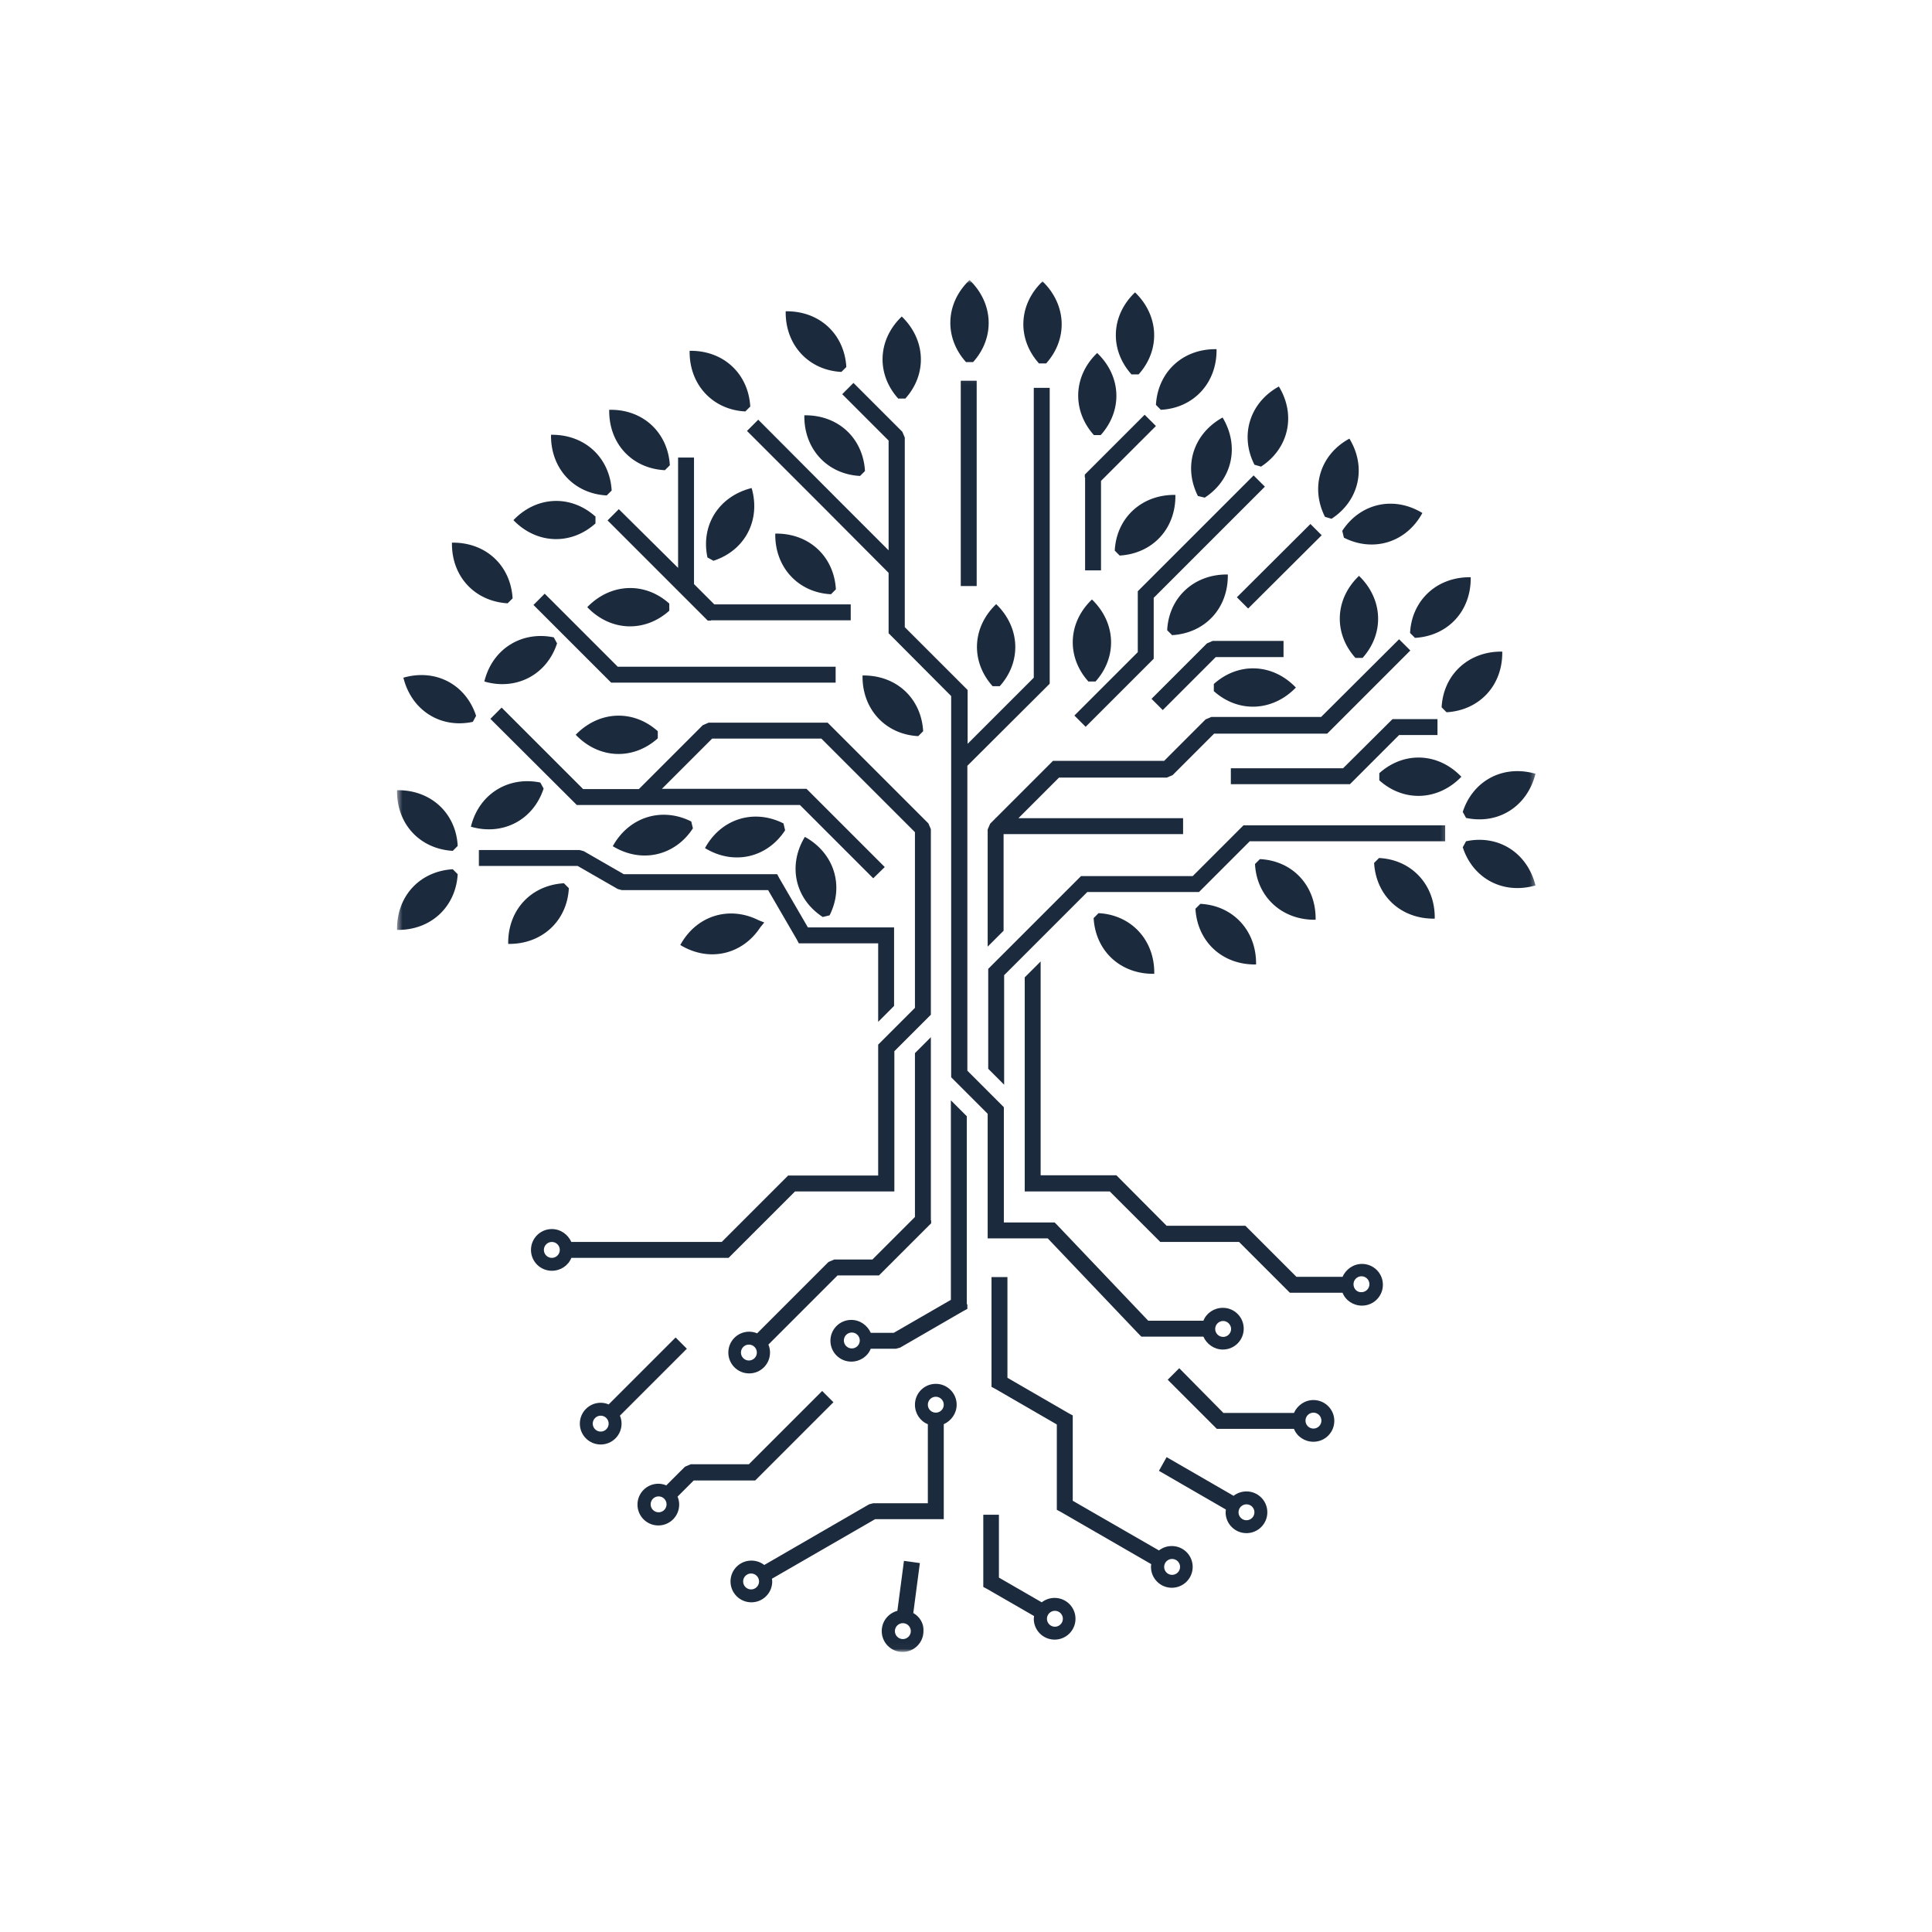
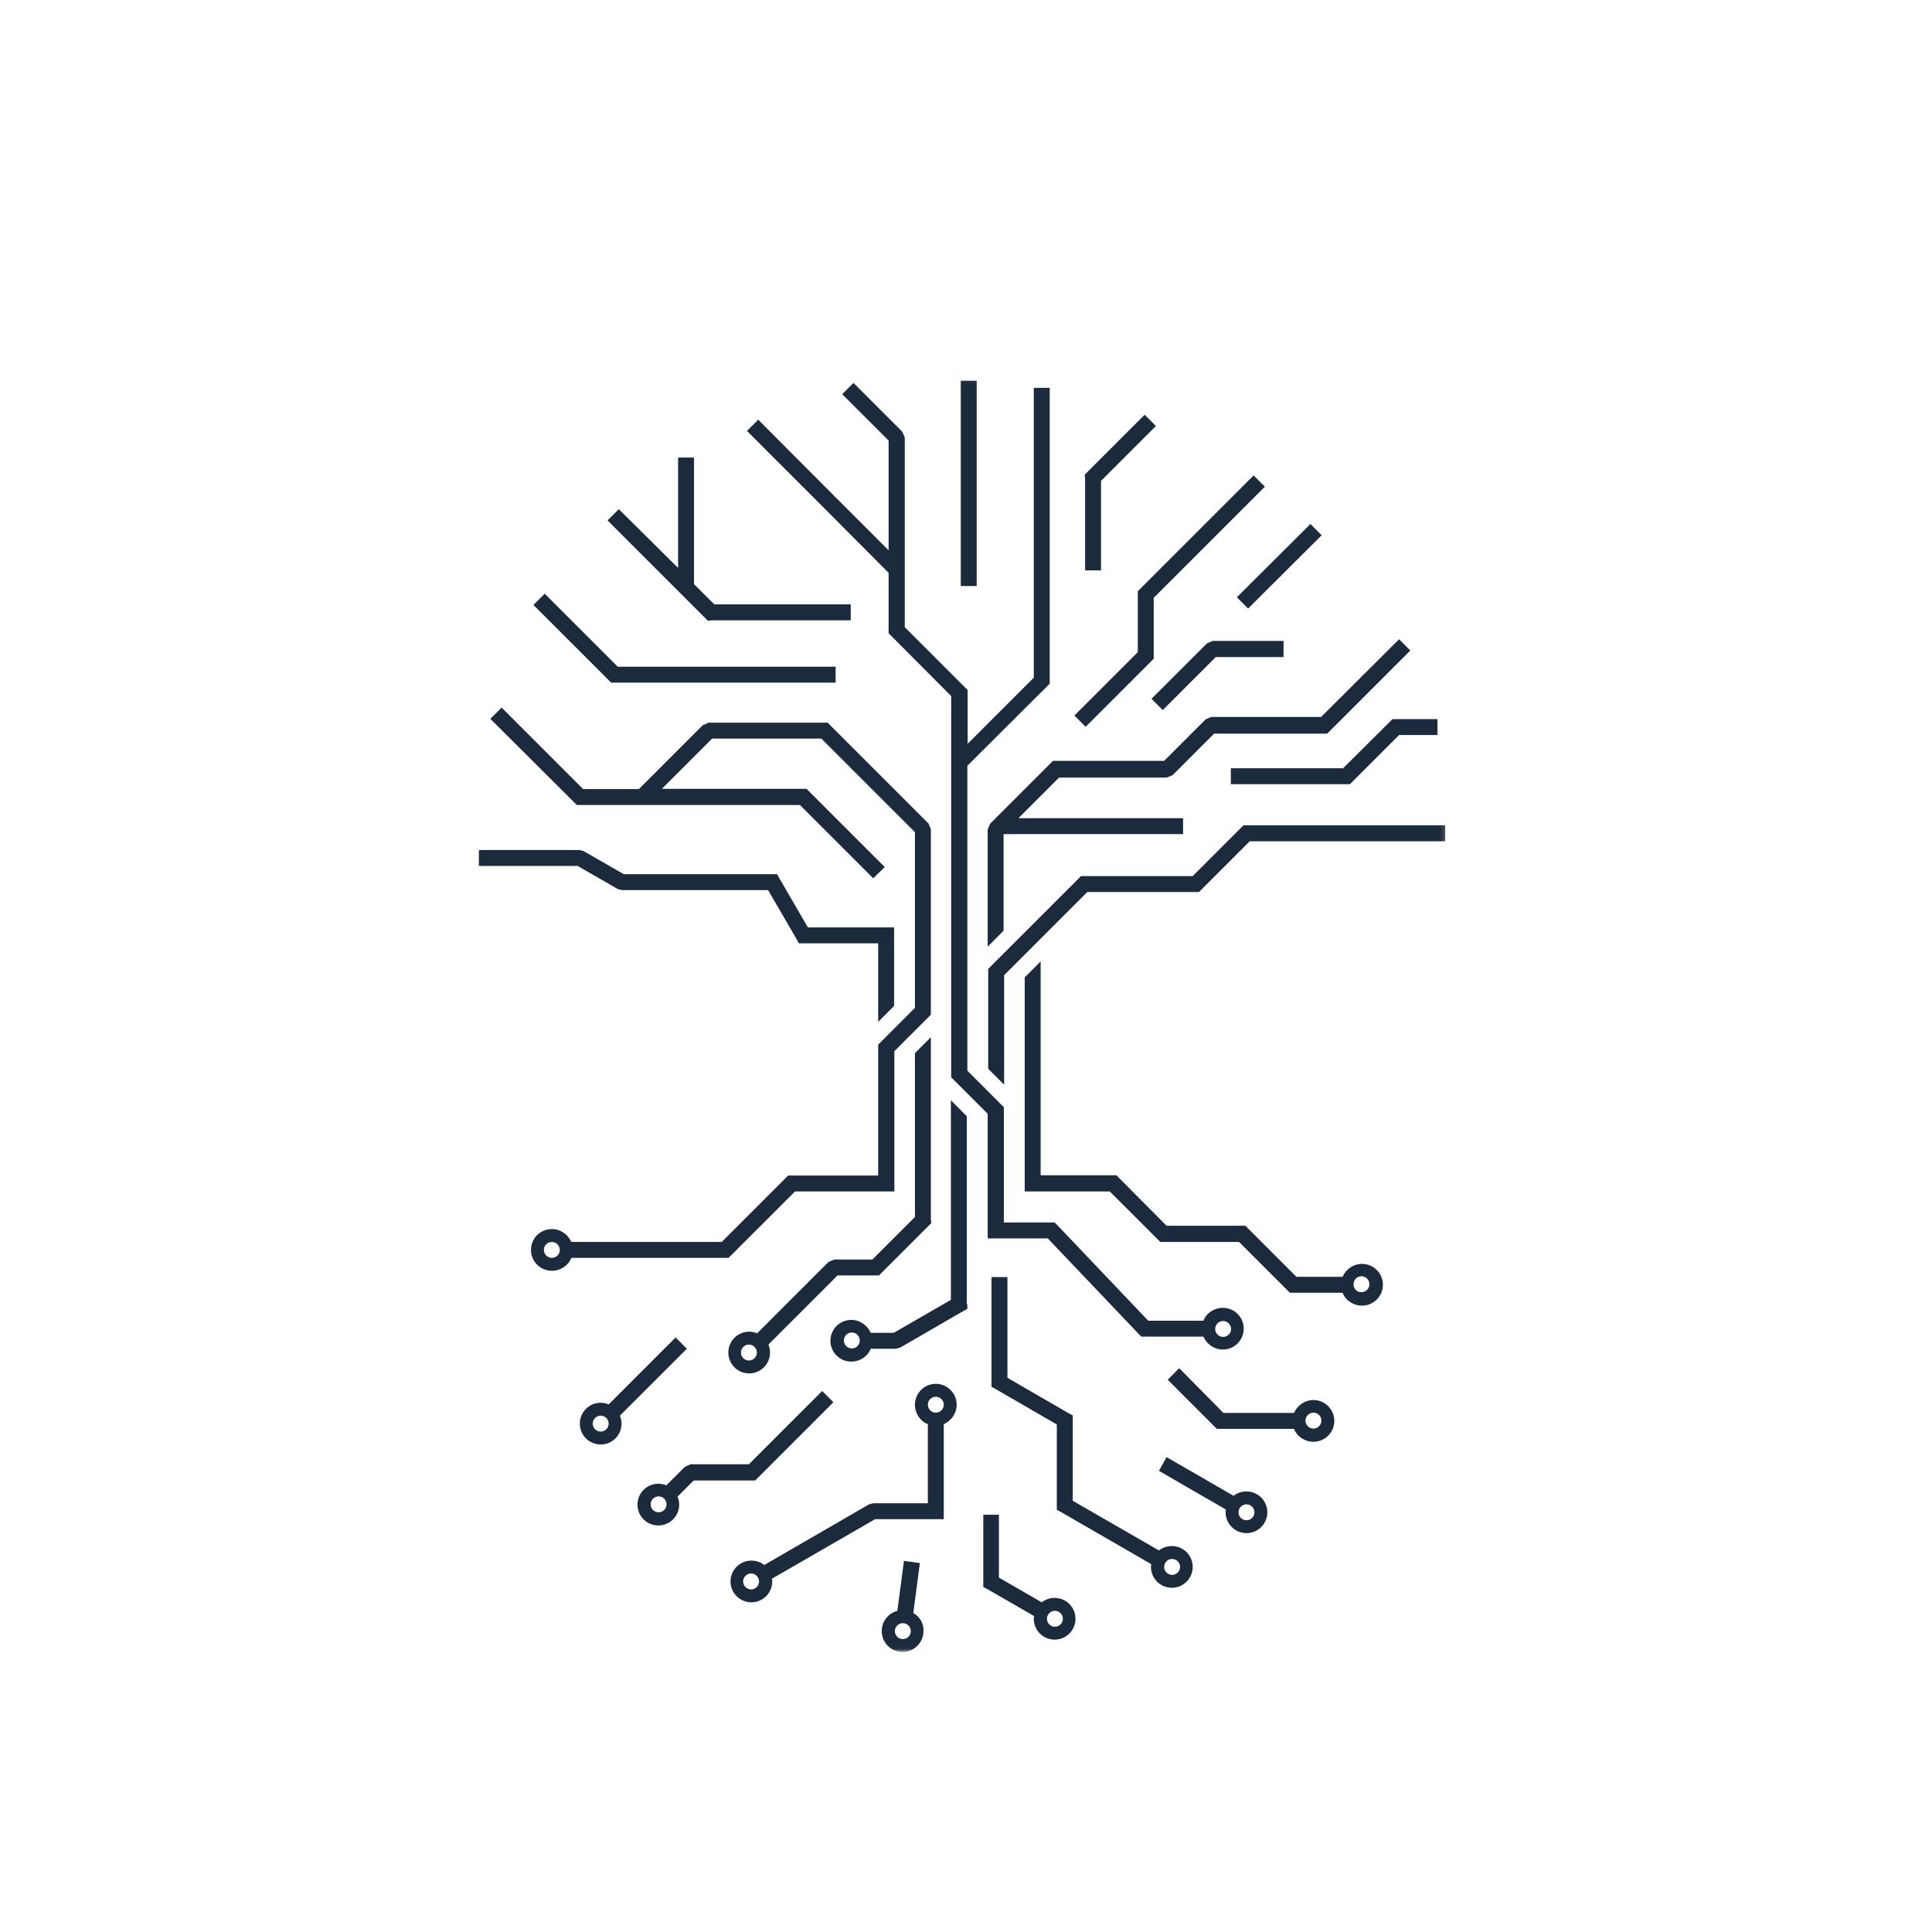
<svg xmlns="http://www.w3.org/2000/svg" width="324" height="324" viewBox="0 0 324 324" fill="none">
  <mask id="mask0_1_127" style="mask-type:luminance" maskUnits="userSpaceOnUse" x="79" y="63" width="164" height="214">
    <path d="M79.488 63.072H242.784V276.973H79.488V63.072Z" fill="white" />
  </mask>
  <g mask="url(#mask0_1_127)">
    <path fill-rule="evenodd" clip-rule="evenodd" d="M195.828 231.383L204.066 239.622H216.999C217.505 240.911 218.794 241.785 220.266 241.785C222.2 241.785 223.766 240.219 223.766 238.285C223.766 236.355 222.2 234.789 220.266 234.789C218.794 234.789 217.552 235.71 216.999 236.952H205.17L197.761 229.45L195.828 231.383ZM156.107 204.64V173.941L153.438 176.611V204.09L146.303 211.225H139.907L138.939 211.636L126.971 223.604C126.559 223.422 126.097 223.327 125.638 223.327C123.704 223.327 122.141 224.893 122.141 226.827C122.141 228.758 123.704 230.324 125.638 230.324C127.572 230.324 129.134 228.758 129.134 226.827C129.134 226.365 129.043 225.906 128.861 225.491L140.457 213.894H147.406L155.739 205.561L156.154 205.15V204.64H156.107ZM125.59 225.491C126.33 225.491 126.927 226.088 126.927 226.827C126.927 227.563 126.33 228.16 125.59 228.16C124.855 228.16 124.257 227.563 124.257 226.827C124.257 226.088 124.855 225.491 125.59 225.491ZM174.518 197.141V161.237L171.848 163.907V199.81H186.114L194.17 207.863L194.586 208.278H207.795L216.31 216.793H225.146C225.652 218.083 226.942 218.957 228.413 218.957C230.347 218.957 231.913 217.391 231.913 215.457C231.913 213.523 230.347 211.96 228.413 211.96C226.942 211.96 225.7 212.882 225.146 214.124H217.414L208.852 205.561H195.642L187.633 197.509L187.221 197.093H174.518V197.141ZM226.986 215.366C226.986 214.63 227.586 214.033 228.322 214.033C229.058 214.033 229.655 214.63 229.655 215.366C229.655 216.101 229.058 216.699 228.322 216.699C227.586 216.746 226.986 216.149 226.986 215.366ZM227.725 138.409H242.359V141.079H209.587L201.487 149.179L201.076 149.594H182.341L181.099 150.836L174.518 157.42L168.949 162.989L168.396 163.539V181.906L165.726 179.236V162.483L166.462 161.744L168.396 159.813L181.285 146.924H200.016L208.531 138.409H227.725ZM225.237 128.837H206.415V131.507H226.388L234.627 123.269H241.069V120.599H233.523L233.108 121.011L225.237 128.837ZM221.555 120.231H203.145L202.179 120.643L195.23 127.595H176.59L176.175 128.007L167.062 137.12H167.015V137.167L166.05 138.136L165.635 139.101V158.753L168.304 156.084V139.884H198.406V137.214H170.788L177.603 130.4H195.689L196.654 129.988L203.607 123.036H222.568L222.983 122.624L236.513 109.09L234.627 107.204L221.555 120.231ZM215.251 107.528V110.197H203.88L194.997 119.08L193.111 117.194L202.409 107.896L203.374 107.48H215.251V107.528ZM219.76 87.875L207.427 100.163L209.314 102.05L221.646 89.762L219.76 87.875ZM210.232 79.728L212.122 81.614L199.878 93.856L193.479 100.255V110.471L193.067 110.886L182.064 121.888L180.178 119.998L190.809 109.367V99.151L191.224 98.736L198.038 91.925L210.232 79.728ZM181.973 80.096V95.651H184.643V80.646L193.85 71.442L191.96 69.555L181.926 79.589V80.096H181.973ZM161.122 63.848V98.277H163.792V63.848H161.122ZM149.431 106.606L149.02 106.191V96.066L138.341 85.34L125.27 72.269L127.156 70.382L140.228 83.501L149.02 92.293V73.882L141.24 66.103L143.127 64.216L151.321 72.407L151.733 73.376V105.179L161.862 115.304L162.273 115.719V124.74L173.367 113.647V65.043H176.037V114.659L175.621 115.074L162.229 128.422V179.557L165.679 183.01L168.348 185.679V205.011H176.863L177.279 205.423L192.561 221.488H201.811C202.318 220.199 203.607 219.325 205.078 219.325C207.012 219.325 208.575 220.887 208.575 222.821C208.575 224.755 207.012 226.321 205.078 226.321C203.607 226.321 202.362 225.4 201.811 224.158H191.41L190.995 223.742L175.713 207.681H165.635V186.783L159.513 180.661V116.731L149.431 106.606ZM205.126 221.532C204.387 221.532 203.789 222.133 203.789 222.868C203.789 223.604 204.387 224.201 205.126 224.201C205.861 224.201 206.459 223.604 206.459 222.868C206.459 222.176 205.861 221.532 205.126 221.532ZM140.137 111.807H103.592L91.348 99.563L89.461 101.453L102.073 114.062L102.485 114.477H140.137V111.807ZM119.239 104.028H142.668V101.358H119.792L116.387 97.953V76.734H113.717V78.759C113.717 78.854 113.717 78.897 113.717 78.992V95.239L103.774 85.388L101.888 87.274L118.689 104.075H119.239V104.028ZM146.441 147.292L134.153 135.004H96.734L96.319 134.588L82.235 120.552L84.122 118.665L97.791 132.334H107.136L117.858 121.612L118.827 121.196H138.8L155.692 138.088L156.107 139.054V170.168L149.985 176.29V199.81H133.323L122.185 210.948H95.813C95.307 212.237 94.017 213.111 92.546 213.111C90.612 213.111 89.046 211.545 89.046 209.611C89.046 207.681 90.612 206.115 92.546 206.115C94.017 206.115 95.259 207.036 95.813 208.278H121.034L132.172 197.141H147.271V175.186L149.938 172.517L153.438 169.017V139.56L137.744 123.866H119.424L111 132.29H135.256L135.672 132.702L148.375 145.405L146.441 147.292ZM92.546 208.278C91.81 208.278 91.209 208.876 91.209 209.611C91.209 210.35 91.81 210.948 92.546 210.948C93.282 210.948 93.879 210.35 93.879 209.611C93.879 208.876 93.282 208.278 92.546 208.278ZM147.271 158.2V171.366L149.938 168.696V155.53H135.486L130.7 147.292L130.332 146.603H104.605L97.885 142.736L97.193 142.553H80.301V145.223H96.873L103.592 149.087L104.281 149.273H128.814L133.599 157.511L133.967 158.2H147.271ZM194.356 246.662L205.585 253.152C205.585 253.291 205.537 253.476 205.537 253.615C205.537 255.545 207.103 257.111 209.037 257.111C210.971 257.111 212.534 255.545 212.534 253.615C212.534 251.681 210.971 250.115 209.037 250.115C208.207 250.115 207.471 250.391 206.874 250.85L195.642 244.364L194.356 246.662ZM207.701 253.615C207.701 252.875 208.302 252.278 209.037 252.278C209.773 252.278 210.37 252.875 210.37 253.615C210.37 254.35 209.773 254.948 209.037 254.948C208.302 254.948 207.701 254.35 207.701 253.615ZM153.161 270.506L154.264 262.13L151.595 261.758L150.491 270.135C148.972 270.55 147.869 271.887 147.869 273.544C147.869 275.474 149.431 277.04 151.365 277.04C153.299 277.04 154.865 275.474 154.865 273.544C154.956 272.255 154.221 271.104 153.161 270.506ZM151.413 272.207C152.148 272.207 152.746 272.805 152.746 273.544C152.746 274.28 152.148 274.877 151.413 274.877C150.677 274.877 150.076 274.28 150.076 273.544C150.076 272.805 150.677 272.207 151.413 272.207ZM167.569 254.026H164.899V266.132L165.588 266.5L173.414 271.013C173.414 271.148 173.367 271.333 173.367 271.472C173.367 273.406 174.933 274.968 176.863 274.968C178.797 274.968 180.363 273.406 180.363 271.472C180.363 269.538 178.797 267.972 176.863 267.972C176.037 267.972 175.301 268.249 174.7 268.711L167.521 264.566V254.026H167.569ZM176.911 270.135C177.646 270.135 178.244 270.736 178.244 271.472C178.244 272.207 177.646 272.805 176.911 272.805C176.175 272.805 175.574 272.207 175.574 271.472C175.574 270.736 176.175 270.135 176.911 270.135ZM166.279 214.168H168.949V231.059L179.212 236.999L179.901 237.367V251.681L194.356 260.01C194.953 259.551 195.689 259.274 196.516 259.274C198.45 259.274 200.016 260.84 200.016 262.771C200.016 264.705 198.45 266.271 196.516 266.271C194.586 266.271 193.02 264.705 193.02 262.771C193.02 262.636 193.02 262.45 193.067 262.312L177.923 253.567L177.231 253.199V238.886L166.968 232.946L166.279 232.578V214.168ZM196.563 261.438C195.828 261.438 195.23 262.035 195.23 262.771C195.23 263.51 195.828 264.107 196.563 264.107C197.299 264.107 197.9 263.51 197.9 262.771C197.9 262.035 197.299 261.438 196.563 261.438ZM145.749 252.278L146.441 252.096H155.601V238.839C154.312 238.333 153.438 237.043 153.438 235.572C153.438 233.638 155.004 232.072 156.934 232.072C158.868 232.072 160.434 233.638 160.434 235.572C160.434 237.043 159.513 238.285 158.271 238.839V254.765H146.765L129.458 264.752C129.458 264.89 129.505 265.073 129.505 265.211C129.505 267.145 127.939 268.711 126.006 268.711C124.072 268.711 122.509 267.145 122.509 265.211C122.509 263.277 124.072 261.715 126.006 261.715C126.836 261.715 127.572 261.991 128.169 262.45L145.749 252.278ZM156.934 236.905C157.673 236.905 158.271 236.308 158.271 235.572C158.271 234.836 157.673 234.235 156.934 234.235C156.198 234.235 155.601 234.836 155.601 235.572C155.601 236.308 156.198 236.905 156.934 236.905ZM125.958 263.878C125.223 263.878 124.625 264.475 124.625 265.211C124.625 265.947 125.223 266.548 125.958 266.548C126.697 266.548 127.295 265.947 127.295 265.211C127.295 264.475 126.697 263.878 125.958 263.878ZM125.59 245.558H115.833L114.868 245.974L111.736 249.102C111.324 248.92 110.862 248.825 110.403 248.825C108.469 248.825 106.906 250.391 106.906 252.325C106.906 254.259 108.469 255.822 110.403 255.822C112.337 255.822 113.899 254.259 113.899 252.325C113.899 251.863 113.808 251.404 113.626 250.989L116.34 248.275H126.65L139.769 235.157L137.879 233.27L125.59 245.558ZM110.45 250.945C111.186 250.945 111.783 251.542 111.783 252.278C111.783 253.014 111.186 253.615 110.45 253.615C109.711 253.615 109.114 253.014 109.114 252.278C109.114 251.542 109.711 250.945 110.45 250.945ZM113.302 224.296L115.189 226.183L103.96 237.411C104.142 237.826 104.237 238.285 104.237 238.748C104.237 240.682 102.671 242.244 100.737 242.244C98.803 242.244 97.24 240.682 97.24 238.748C97.24 236.814 98.803 235.248 100.737 235.248C101.199 235.248 101.658 235.342 102.073 235.525L113.302 224.296ZM100.737 237.411C100.001 237.411 99.404 238.012 99.404 238.748C99.404 239.483 100.001 240.081 100.737 240.081C101.473 240.081 102.073 239.483 102.073 238.748C102.073 238.012 101.473 237.411 100.737 237.411ZM162.229 218.727V219.507L161.538 219.875L150.954 225.997L150.262 226.183H146.026C145.52 227.472 144.231 228.346 142.759 228.346C140.825 228.346 139.263 226.78 139.263 224.846C139.263 222.916 140.825 221.35 142.759 221.35C144.231 221.35 145.476 222.271 146.026 223.513H149.894L159.465 217.988V184.528L162.135 187.198V218.727H162.229ZM142.85 223.466C143.589 223.466 144.187 224.063 144.187 224.802C144.187 225.538 143.589 226.135 142.85 226.135C142.114 226.135 141.517 225.538 141.517 224.802C141.517 224.063 142.114 223.466 142.85 223.466ZM218.933 238.241C218.933 237.506 219.53 236.905 220.266 236.905C221.005 236.905 221.602 237.506 221.602 238.241C221.602 238.977 221.005 239.575 220.266 239.575C219.53 239.575 218.933 238.977 218.933 238.241Z" fill="#1C2A3D" />
  </g>
  <mask id="mask1_1_127" style="mask-type:luminance" maskUnits="userSpaceOnUse" x="66" y="46" width="192" height="119">
-     <path d="M66.528 46.933H257.654V164.16H66.528V46.933Z" fill="white" />
-   </mask>
+     </mask>
  <g mask="url(#mask1_1_127)">
    <path fill-rule="evenodd" clip-rule="evenodd" d="M161.997 60.72C158.314 56.623 158.5 50.868 162.597 46.956C166.647 50.868 166.877 56.623 163.195 60.72H161.997ZM225.099 89.022C228.093 84.422 233.705 83.086 238.538 86.032C235.825 91.004 230.3 92.661 225.376 90.173L225.099 89.022ZM200.89 83.18C198.406 78.253 200.063 72.775 205.031 70.014C207.934 74.847 206.644 80.463 202.041 83.454L200.89 83.18ZM189.753 62.789C186.07 58.691 186.253 52.94 190.35 49.029C194.4 52.94 194.629 58.691 190.947 62.789H189.753ZM101.749 83.086C96.272 82.809 92.316 78.577 92.407 72.914C98.067 72.823 102.256 76.734 102.58 82.259L101.749 83.086ZM137.973 153.782C133.37 150.792 132.037 145.176 134.98 140.343C139.907 143.06 141.608 148.581 139.124 153.505L137.973 153.782ZM116.201 138.915C113.211 143.519 107.595 144.855 102.762 141.909C105.479 136.985 111 135.28 115.924 137.764L116.201 138.915ZM131.665 139.239C128.675 143.843 123.059 145.176 118.226 142.229C120.943 137.258 126.465 135.601 131.392 138.088L131.665 139.239ZM76.758 141.862C76.481 136.384 72.249 132.425 66.585 132.52C66.494 138.179 70.406 142.368 75.931 142.692L76.758 141.862ZM245.859 137.167C251.242 138.318 256.122 135.28 257.502 129.759C252.072 128.193 247.009 130.906 245.305 136.154L245.859 137.167ZM203.56 114.706C207.657 111.024 213.408 111.21 217.323 115.304C213.408 119.354 207.657 119.587 203.56 115.904V114.706ZM127.524 155.486C124.534 160.09 118.918 161.423 114.085 158.477C116.802 153.505 122.323 151.848 127.248 154.336L128.169 154.703L127.524 155.486ZM95.398 148.949C95.121 154.427 90.889 158.386 85.225 158.294C85.134 152.631 89.046 148.443 94.571 148.122L95.398 148.949ZM76.758 146.603C76.437 152.081 72.249 156.037 66.585 155.945C66.494 150.286 70.406 146.097 75.931 145.773L76.758 146.603ZM91.165 132.243C89.461 137.491 84.351 140.204 78.968 138.642C80.301 133.164 85.225 130.127 90.612 131.23L91.165 132.243ZM79.289 121.058C73.906 122.209 69.025 119.171 67.645 113.647C73.076 112.084 78.138 114.797 79.842 120.046L79.289 121.058ZM110.312 123.819C106.215 127.501 100.46 127.319 96.549 123.221C100.46 119.171 106.215 118.942 110.312 122.624V123.819ZM93.42 107.896C91.716 113.14 86.606 115.857 81.223 114.291C82.556 108.817 87.483 105.776 92.867 106.883L93.42 107.896ZM85.134 101.176C79.613 100.852 75.698 96.663 75.792 91.004C81.452 90.912 85.641 94.824 85.965 100.346L85.134 101.176ZM118.641 93.488C117.49 88.105 120.528 83.224 126.053 81.844C127.615 87.274 124.902 92.337 119.654 94.041L118.641 93.488ZM112.242 102.418C108.148 106.1 102.394 105.914 98.483 101.821C102.394 97.77 108.148 97.538 112.242 101.22V102.418ZM99.863 87.781V86.63C95.766 82.948 90.015 83.133 86.1 87.23C90.015 91.28 95.766 91.463 99.863 87.781ZM111.507 78.854L112.337 78.023C112.013 72.546 107.824 68.587 102.165 68.725C102.073 74.388 105.985 78.577 111.507 78.854ZM124.993 69.002C119.515 68.725 115.557 64.493 115.651 58.83C121.311 58.739 125.499 62.65 125.823 68.175L124.993 69.002ZM141.102 62.373C135.624 62.1 131.665 57.864 131.76 52.205C137.42 52.11 141.608 56.022 141.932 61.547L141.102 62.373ZM150.63 66.839C146.947 62.745 147.133 56.99 151.227 53.079C155.277 56.99 155.51 62.745 151.828 66.839H150.63ZM144.231 79.819C138.756 79.542 134.797 75.31 134.889 69.647C140.548 69.555 144.737 73.467 145.061 78.992L144.231 79.819ZM153.991 123.451C148.513 123.174 144.555 118.942 144.646 113.279C150.309 113.188 154.497 117.099 154.818 122.624L153.991 123.451ZM139.354 99.657C133.876 99.38 129.917 95.145 130.012 89.485C135.672 89.394 139.86 93.305 140.181 98.827L139.354 99.657ZM166.462 115.074C162.78 110.977 162.965 105.226 167.062 101.314C171.112 105.226 171.342 110.977 167.66 115.074H166.462ZM184.228 153.137C189.705 153.414 193.664 157.65 193.573 163.31C187.91 163.401 183.721 159.489 183.401 153.968L184.228 153.137ZM201.305 151.575C206.783 151.848 210.738 156.084 210.647 161.744C204.987 161.838 200.799 157.927 200.475 152.402L201.305 151.575ZM231.268 143.887C236.746 144.163 240.702 148.399 240.61 154.059C234.951 154.15 230.762 150.238 230.438 144.717L231.268 143.887ZM211.292 144.072L210.465 144.899C210.738 150.377 214.974 154.336 220.634 154.244C220.728 148.581 216.817 144.349 211.292 144.072ZM245.859 141.079C251.242 139.928 256.122 142.965 257.502 148.49C252.072 150.056 247.009 147.339 245.305 142.091L245.859 141.079ZM231.312 129.664C235.41 125.982 241.164 126.168 245.076 130.265C241.164 134.315 235.41 134.545 231.312 130.862V129.664ZM241.761 118.618C242.038 113.14 246.27 109.185 251.934 109.276C252.025 114.936 248.113 119.124 242.588 119.448L241.761 118.618ZM236.469 106.147C236.746 100.67 240.978 96.711 246.642 96.802C246.733 102.465 242.821 106.654 237.296 106.974L236.469 106.147ZM210.37 77.932L211.477 78.253C216.078 75.263 217.414 69.647 214.468 64.814C209.544 67.531 207.886 73.052 210.37 77.932ZM222.2 86.677L223.303 86.998C227.907 84.007 229.243 78.391 226.297 73.558C221.373 76.228 219.716 81.753 222.2 86.677ZM227.31 110.336C223.627 106.238 223.81 100.484 227.907 96.572C231.957 100.484 232.186 106.238 228.504 110.336H227.31ZM195.736 105.685C196.01 100.207 200.245 96.252 205.909 96.343C206 102.003 202.088 106.191 196.563 106.515L195.736 105.685ZM182.527 114.291C178.845 110.197 179.027 104.443 183.124 100.531C187.174 104.443 187.404 110.197 183.721 114.291H182.527ZM186.945 92.337C187.221 86.862 191.454 82.904 197.117 82.995C197.208 88.655 193.296 92.843 187.771 93.167L186.945 92.337ZM193.85 67.898L194.677 68.725C200.154 68.452 204.113 64.216 204.019 58.556C198.359 58.462 194.17 62.373 193.85 67.898ZM183.445 72.961H184.596C188.278 68.864 188.095 63.113 183.998 59.198C179.948 63.065 179.763 68.864 183.445 72.961ZM174.241 60.949C170.559 56.852 170.745 51.098 174.838 47.186C178.888 51.098 179.121 56.852 175.439 60.949H174.241Z" fill="#1C2A3D" />
  </g>
</svg>